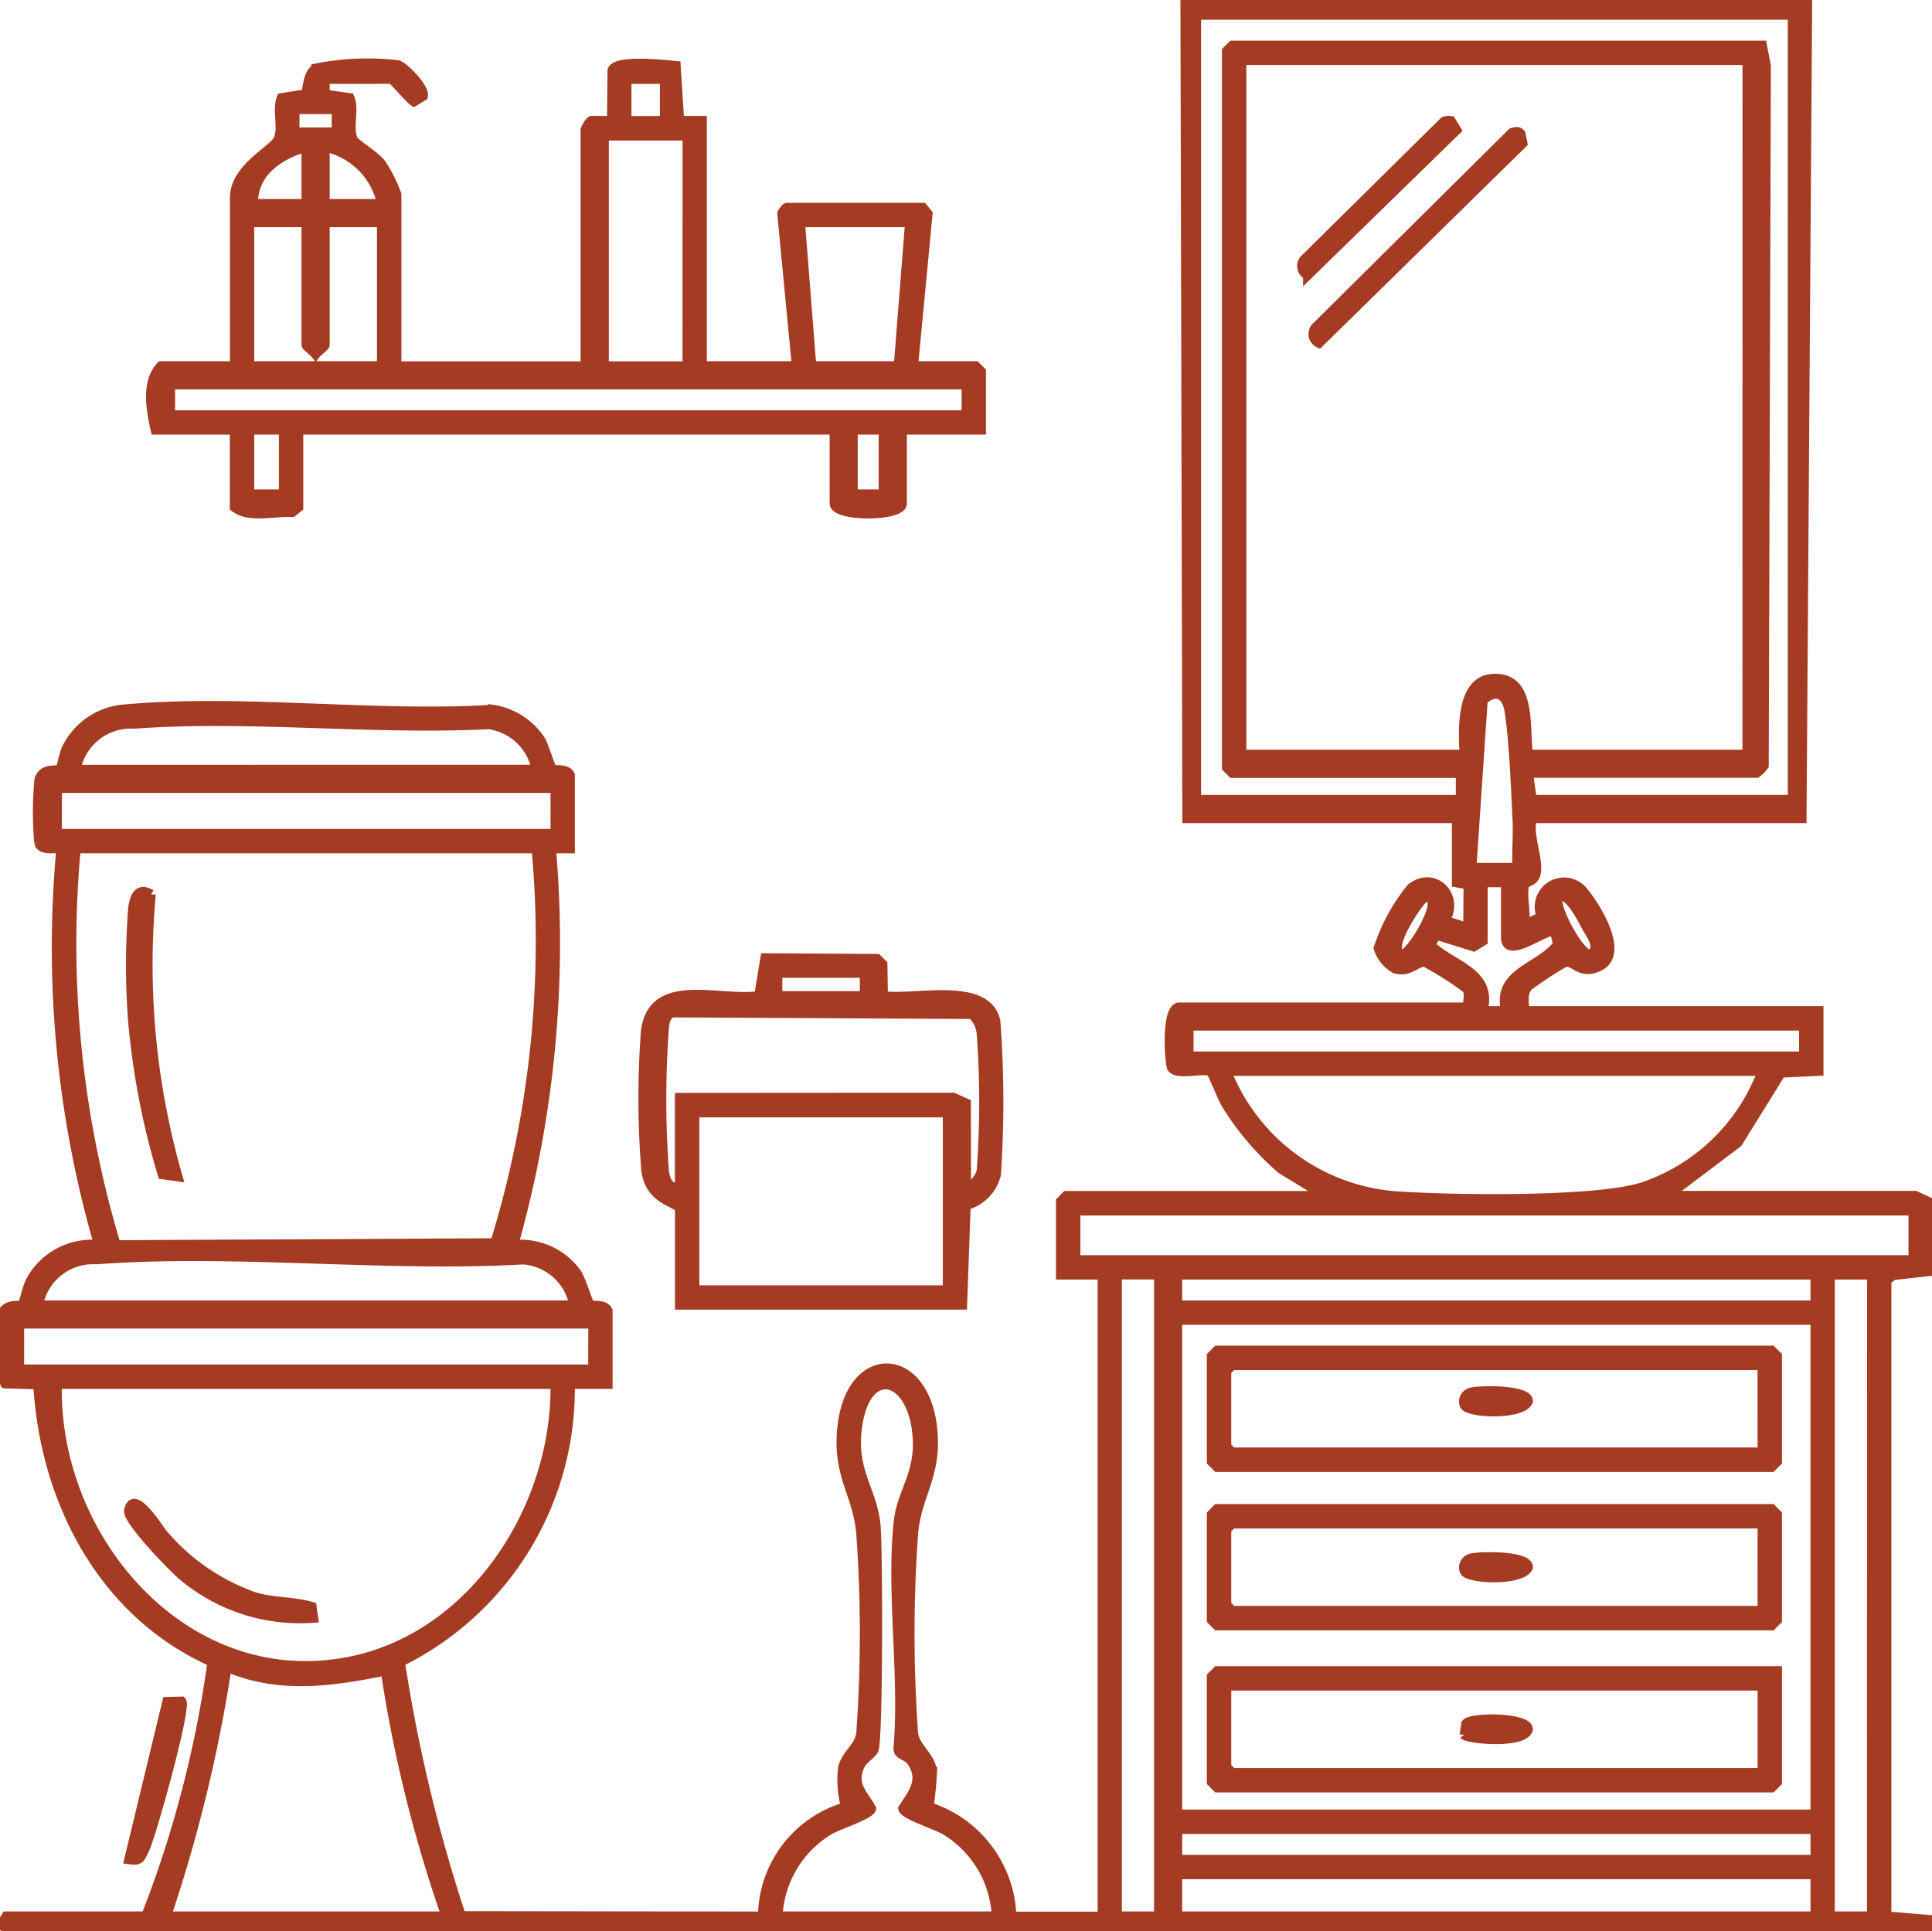
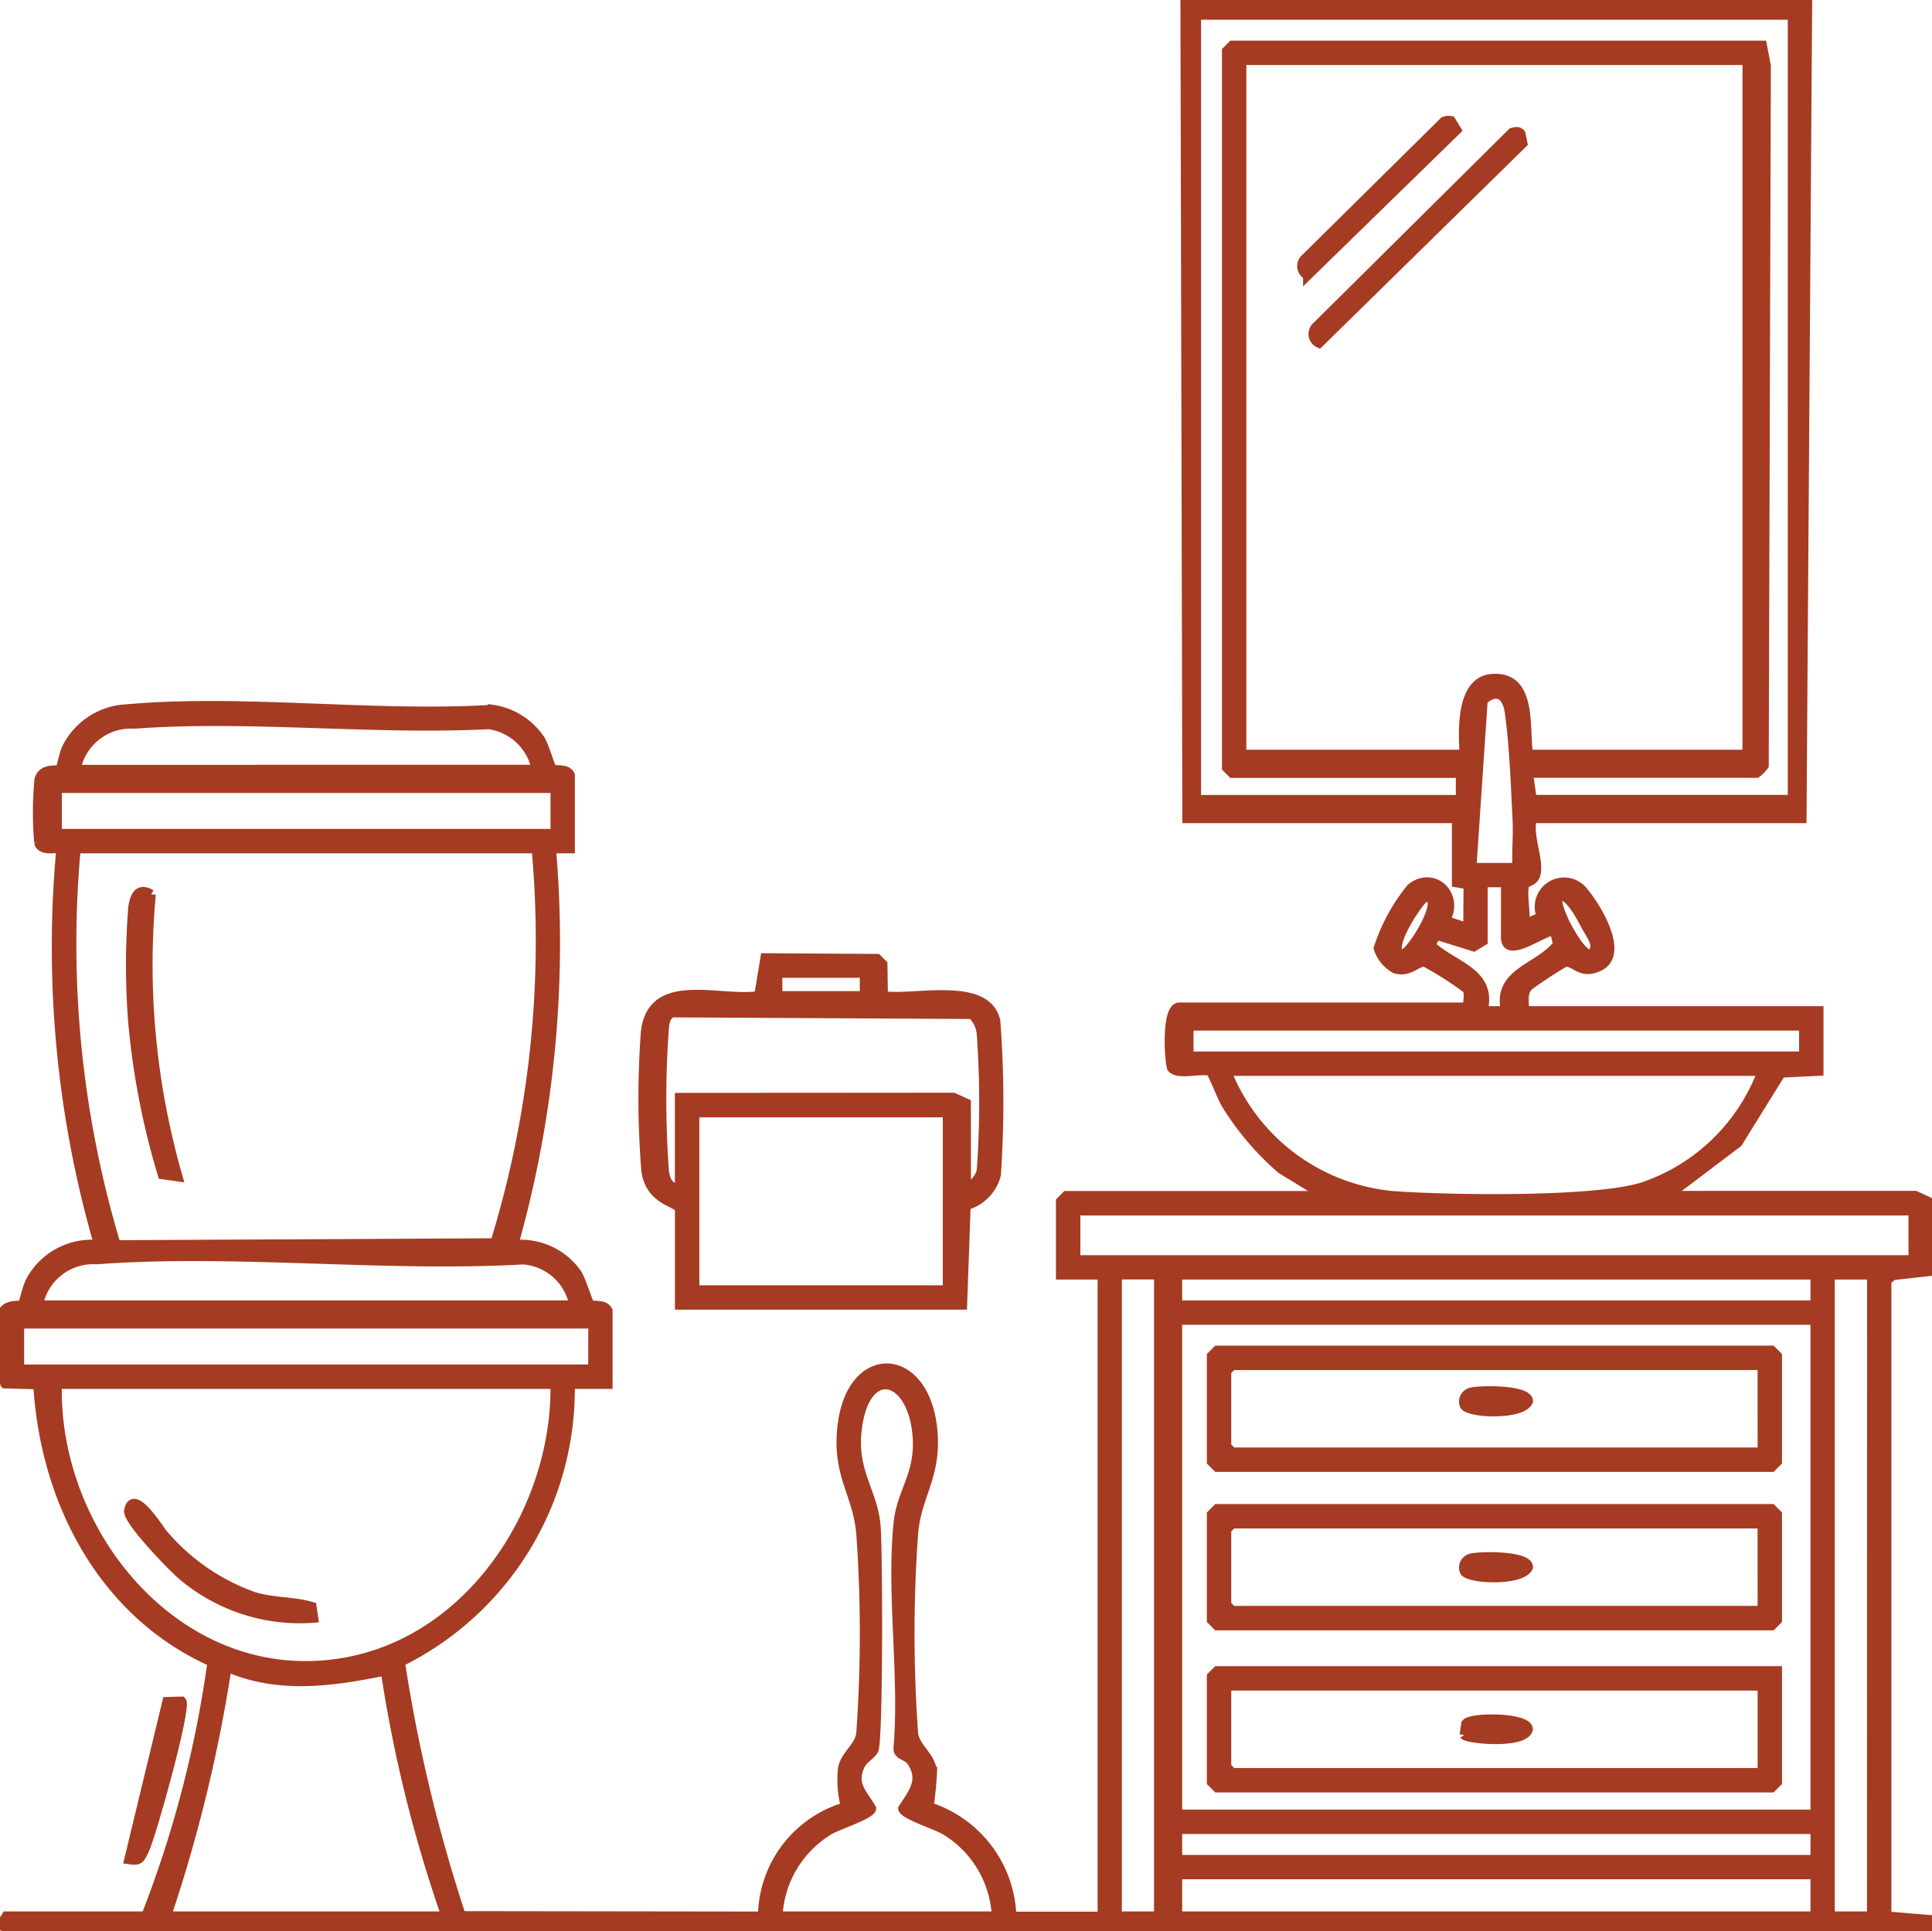
<svg xmlns="http://www.w3.org/2000/svg" id="Group_38" data-name="Group 38" width="83.021" height="83.003" viewBox="0 0 83.021 83.003">
  <defs>
    <clipPath id="clip-path">
      <rect id="Rectangle_531" data-name="Rectangle 531" width="83.021" height="83.003" fill="#a53b22" stroke="#a53b22" stroke-width="0.4" />
    </clipPath>
  </defs>
  <g id="Group_37" data-name="Group 37" clip-path="url(#clip-path)">
    <path id="Path_70" data-name="Path 70" d="M77.672,0l-.243,35.176H65.839c-.19.728.29,1.714.169,2.353-.076.4-.452.338-.5.516-.109.432.083,1.183,0,1.669l.731-.314a1.061,1.061,0,0,1,1.838-1.039c.54.652,1.761,2.647.634,3.178-.809.382-1.018-.246-1.464-.185a17.361,17.361,0,0,0-1.577,1.035c-.263.317-.156.668-.163,1.053H78.158v2.593l-1.623.079-1.86,3-3,2.266L82.3,51.378l.721.332v2.918l-1.677.187-.268.218V82.347l1.945.162v.324L82.138,83H.586l-.559-.253.242-.4h6A48,48,0,0,0,9.115,71.431c-4.7-2.1-7.192-6.917-7.485-11.923l-1.418-.04a6.6,6.6,0,0,1-.04-3.155c.244-.292.683-.157.8-.254.042-.035.193-.752.348-1.031A3,3,0,0,1,4.24,53.492,45.972,45.972,0,0,1,2.621,36.473c-.075-.07-.871.161-.951-.266a15.047,15.047,0,0,1,.01-2.7c.166-.555.759-.339.912-.465.04-.034.156-.686.288-.929A3.042,3.042,0,0,1,5.45,30.468c4.99-.447,10.654.336,15.716.021a2.994,2.994,0,0,1,2.074,1.33c.154.261.419,1.174.485,1.219.158.107.619-.047.778.274v3.161h-.811a47.747,47.747,0,0,1-1.62,17.02A2.966,2.966,0,0,1,24.8,54.735c.183.283.486,1.28.545,1.321.159.107.619-.047.778.274v3.161H24.5a13.084,13.084,0,0,1-7.3,11.943,67.135,67.135,0,0,0,2.618,10.9l12.953.018a4.95,4.95,0,0,1,3.565-4.7,4.461,4.461,0,0,1-.124-1.663c.121-.583.7-.893.782-1.487a60.363,60.363,0,0,0,0-8.606c-.148-1.708-1.025-2.466-.814-4.531.354-3.471,3.517-3.377,3.89,0,.226,2.041-.67,2.836-.817,4.534a60.363,60.363,0,0,0,0,8.606c.081.612.723.938.813,1.626a14.848,14.848,0,0,1-.149,1.518,5.117,5.117,0,0,1,3.559,4.709h3.89V54.79H45.576V51.629l.243-.243h11.1l-1.86-1.139a12.078,12.078,0,0,1-2.382-2.805c-.154-.252-.582-1.339-.646-1.379-.3-.186-1.432.187-1.687-.178-.117-.428-.231-2.6.335-2.6h12.4c-.029-.235.077-.582-.034-.778a14.606,14.606,0,0,0-1.826-1.166c-.354-.008-.652.473-1.264.295a1.529,1.529,0,0,1-.725-.886,8.032,8.032,0,0,1,1.406-2.584c.976-.776,2.1.316,1.47,1.388l.972.326.013-1.857-.5-.088V35.176H51.007L50.925,0Zm-.648.649H51.412V34.365H62.759V33.231H52.952l-.243-.243V2.189l.243-.243H75.727l.17.884L75.805,32.9a1.449,1.449,0,0,1-.322.327H65.676l.162,1.135H77.023ZM75.078,2.594H53.357V32.42h9.564c-.054-.992-.175-3.167,1.214-3.258,1.725-.113,1.372,2.109,1.541,3.258h9.4Zm-9.887,34.69c-.031-.673.039-1.36.006-2.034-.067-1.379-.141-3.363-.342-4.684-.109-.719-.557-.986-1.127-.464l-.484,7.182ZM23.044,33.068A2.41,2.41,0,0,0,21,31.138c-4.955.254-10.323-.386-15.23-.021a2.4,2.4,0,0,0-2.506,1.952Zm.811.811H2.458v1.945h21.4Zm-.811,2.593H3.268A44.844,44.844,0,0,0,4.988,53.5l16.28-.084a44.045,44.045,0,0,0,1.776-16.946M64.7,37.931h-.973v2.513l-.4.244-1.6-.5-.256.42c.974.929,2.678,1.165,2.254,2.834H64.7c-.386-1.669,1.434-1.814,2.239-2.86l-.134-.546c-.272-.21-2.106,1.291-2.106.244Zm-3.483.649c-.184.038-1.719,2.28-.972,2.43.353.071,2-2.641.972-2.43m5.753,0c-.257.26.923,2.525,1.374,2.43.472-.3-.026-.874-.213-1.243-.135-.266-.8-1.553-1.162-1.187M77.51,44.091H51.088v1.3H77.51Zm-1.783,1.945H52.709a8.519,8.519,0,0,0,7.206,5.357c2.4.168,8.55.269,10.66-.377a8.331,8.331,0,0,0,5.152-4.979m6.484,6H46.225v2.107H82.211ZM24.665,56.087a2.4,2.4,0,0,0-2.188-1.946c-5.967.337-12.416-.446-18.324-.006a2.4,2.4,0,0,0-2.506,1.952Zm25.126-1.3H48.008V82.346h1.783ZM78,54.79H50.6v1.3H78Zm2.431,0H78.644V82.346h1.783ZM78,56.735H50.6V77.97H78Zm-52.52.162H.837v1.945H25.476Zm-1.621,2.594H2.458C2.3,66.128,7.922,72.752,14.949,71.414c5.4-1.029,8.985-6.627,8.906-11.923m9.564,22.856h9.4a4.565,4.565,0,0,0-2.221-3.7c-.385-.222-1.784-.667-1.8-.922.432-.677.911-1.218.368-2.024-.2-.289-.577-.237-.573-.566.27-3.1-.318-6.692.012-9.733.139-1.284.9-2.009.817-3.571-.155-2.758-2.29-3.295-2.6-.32-.185,1.775.686,2.592.817,4.048.093,1.031.111,9.21-.09,9.649-.1.21-.473.391-.6.692-.355.812.128,1.167.5,1.825-.018.254-1.417.7-1.8.922a4.565,4.565,0,0,0-2.221,3.7m-26.26,0h12A58.441,58.441,0,0,1,16.56,71.809c-2.3.467-4.569.8-6.806-.161a64.1,64.1,0,0,1-2.6,10.7M78,78.618H50.6v1.3H78Zm0,1.945H50.6v1.783H78Z" transform="translate(0)" fill="#a53b22" stroke="#a53b22" stroke-width="0.4" />
-     <path id="Path_71" data-name="Path 71" d="M37.383,13.225v.648l1.065.152c.219.532-.093,1.3.15,1.795.1.2.931.673,1.216,1.054a6.263,6.263,0,0,1,.65,1.3v7.376h8.1V15.413c0-.044.166-.378.273-.411l.863.007.022-2.166c.158-.483,2.237-.245,2.743-.2l.151,2.362h.974V25.544h4.052l-.626-6.539c.028-.088.164-.269.221-.269h5.835l.218.269-.623,6.54h2.675l.243.243V28.3h-3.4v3.161c0,.59-2.918.59-2.918,0V28.3H36.248v3.323l-.269.218c-.776-.044-1.87.269-2.487-.218V28.3h-3.4c-.192-.854-.423-2.062.243-2.756h3.161V18.331c0-1.3,1.627-2.025,1.866-2.511s-.068-1.262.15-1.795l1.05-.167c.081-.373.091-.872.433-1.107a11.286,11.286,0,0,1,3.52-.142c.266.079,1.169.986,1.087,1.342l-.4.245c-.187-.122-.9-.972-.975-.972Zm14.59,0H50.35v1.785h1.623Zm-14.1,1.3H36.085v.974H37.87Zm15.074,1.136H49.378v9.888h3.566ZM36.572,18.574V16.142c-1.168.342-2.291,1.088-2.269,2.431Zm3.242,0a3.143,3.143,0,0,0-2.431-2.431v2.431Zm-3.242.811H34.141v6.16h5.674v-6.16H37.383v5.268c0,.049-.328.3-.405.4-.077-.1-.405-.352-.405-.4Zm25.936,0h-4.7l.486,6.16h3.728Zm2.431,6.97h-34.2v1.3h34.2ZM35.6,28.3H34.141v2.756H35.6Zm25.774,0h-1.3v2.756h1.3Z" transform="translate(-23.416 -9.821)" fill="#a53b22" stroke="#a53b22" stroke-width="0.4" />
    <path id="Path_72" data-name="Path 72" d="M129.179,200.884c-.095-.3-1.261-.333-1.444-1.636a38.444,38.444,0,0,1-.019-5.987c.292-2.428,3.186-1.283,4.867-1.535l.269-1.628,4.814.029.243.243.022,1.356c1.3.2,4.438-.663,4.83,1.087a46.416,46.416,0,0,1,.025,6.6,1.833,1.833,0,0,1-1.3,1.325l-.152,4.277H129.179Zm7.943-10.131h-3.728v.973h3.728Zm4.377,9.24a1.14,1.14,0,0,0,.645-.733,40.569,40.569,0,0,0,.007-5.836,1.352,1.352,0,0,0-.4-.9l-12.9-.07c-.27.15-.3.366-.331.642a42.315,42.315,0,0,0,0,6.175c.052.39.2.74.656.721V196.1l11.761-.008.559.251Zm-.81-3.242H129.827v7.619h10.861Z" transform="translate(-99.975 -148.931)" fill="#a53b22" stroke="#a53b22" stroke-width="0.4" />
    <path id="Path_73" data-name="Path 73" d="M27.844,337.6c.24.227-1.3,5.8-1.609,6.413-.176.345-.181.464-.659.393l1.638-6.789Z" transform="translate(-20.037 -264.487)" fill="#a53b22" stroke="#a53b22" stroke-width="0.4" />
    <path id="Path_74" data-name="Path 74" d="M269.118,26.174c.144-.04.282-.081.379.055l.083.408-8.754,8.588a.435.435,0,0,1-.091-.737Z" transform="translate(-204.143 -20.476)" fill="#a53b22" stroke="#a53b22" stroke-width="0.4" />
    <path id="Path_75" data-name="Path 75" d="M264.441,23.939a.569.569,0,0,1,.294-.025l.245.4-6.4,6.243a.435.435,0,0,1-.091-.737Z" transform="translate(-202.384 -18.726)" fill="#a53b22" stroke="#a53b22" stroke-width="0.4" />
    <path id="Path_76" data-name="Path 76" d="M26.794,177.068a32.912,32.912,0,0,0,1.149,12.14l-.665-.094A32.669,32.669,0,0,1,26,182.48a31.76,31.76,0,0,1,.009-4.851c.088-.549.276-.856.785-.562" transform="translate(-20.298 -138.634)" fill="#a53b22" stroke="#a53b22" stroke-width="0.4" />
    <path id="Path_77" data-name="Path 77" d="M240.646,267.977h23.829l.243.243v4.539l-.243.243H240.646l-.243-.243V268.22Zm23.423.648H241.295l-.243.243v3.242l.243.243H264.07Z" transform="translate(-188.343 -209.945)" fill="#a53b22" stroke="#a53b22" stroke-width="0.4" />
    <path id="Path_78" data-name="Path 78" d="M264.718,331.6v4.782l-.243.243H240.646l-.243-.243v-4.539l.243-.243Zm-.648.648H241.052v3.485l.243.243H264.07Z" transform="translate(-188.343 -259.793)" fill="#a53b22" stroke="#a53b22" stroke-width="0.4" />
    <path id="Path_79" data-name="Path 79" d="M240.646,299.416h23.829l.243.243V304.2l-.243.243H240.646l-.243-.243v-4.539Zm23.423.648H241.295l-.243.243v3.242l.243.243H264.07Z" transform="translate(-188.343 -234.576)" fill="#a53b22" stroke="#a53b22" stroke-width="0.4" />
    <path id="Path_80" data-name="Path 80" d="M33.5,303.3a7.825,7.825,0,0,1-5.588-1.785c-.424-.34-2.43-2.418-2.355-2.83.189-1.036,1.334.84,1.456.973a9.071,9.071,0,0,0,3.926,2.72c.852.257,1.7.19,2.489.429Z" transform="translate(-20.025 -233.759)" fill="#a53b22" stroke="#a53b22" stroke-width="0.4" />
    <path id="Path_81" data-name="Path 81" d="M290.747,276.092c.362-.113,2.483-.137,2.483.379-.255.624-2.637.523-2.751.16a.412.412,0,0,1,.268-.539" transform="translate(-227.556 -216.251)" fill="#a53b22" stroke="#a53b22" stroke-width="0.4" />
    <path id="Path_82" data-name="Path 82" d="M290.558,341.842l.071-.493c.21-.287,2.68-.288,2.68.252-.189.664-2.643.411-2.752.241" transform="translate(-227.636 -267.278)" fill="#a53b22" stroke="#a53b22" stroke-width="0.4" />
    <path id="Path_83" data-name="Path 83" d="M290.747,309.027c.362-.113,2.483-.137,2.483.379-.255.624-2.637.523-2.751.16a.412.412,0,0,1,.268-.539" transform="translate(-227.556 -242.054)" fill="#a53b22" stroke="#a53b22" stroke-width="0.4" />
  </g>
</svg>